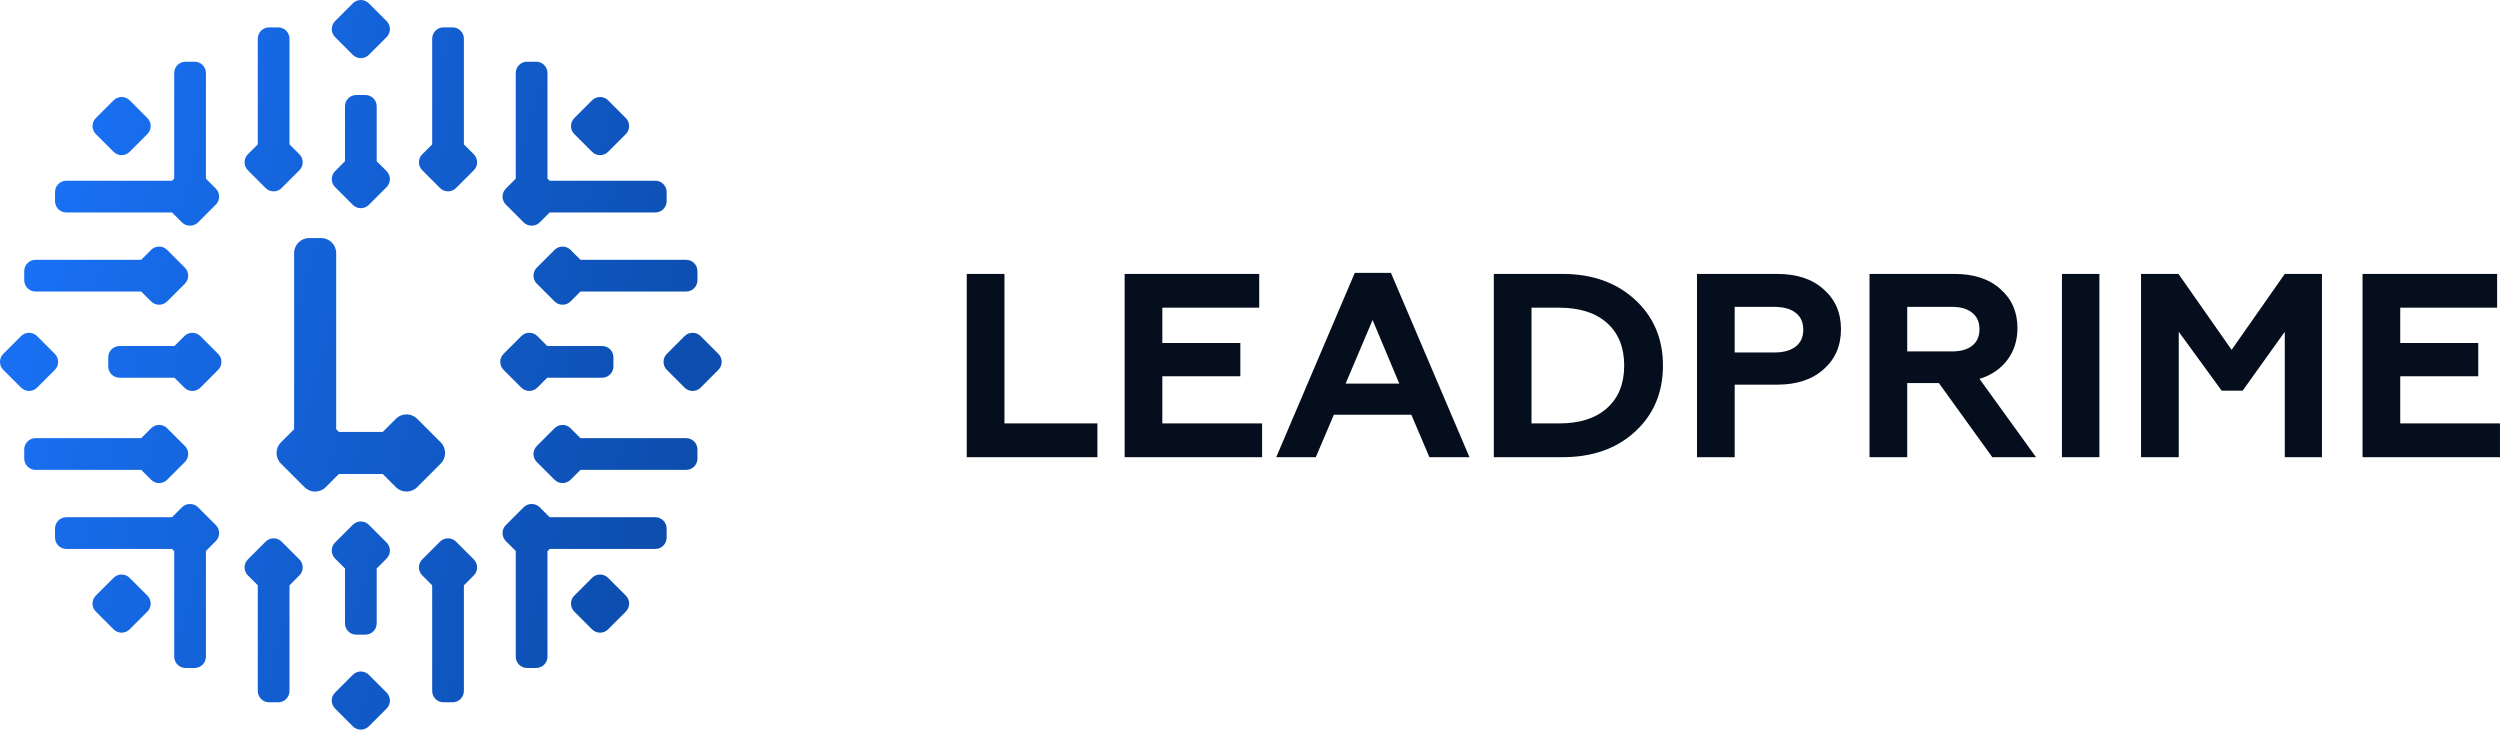
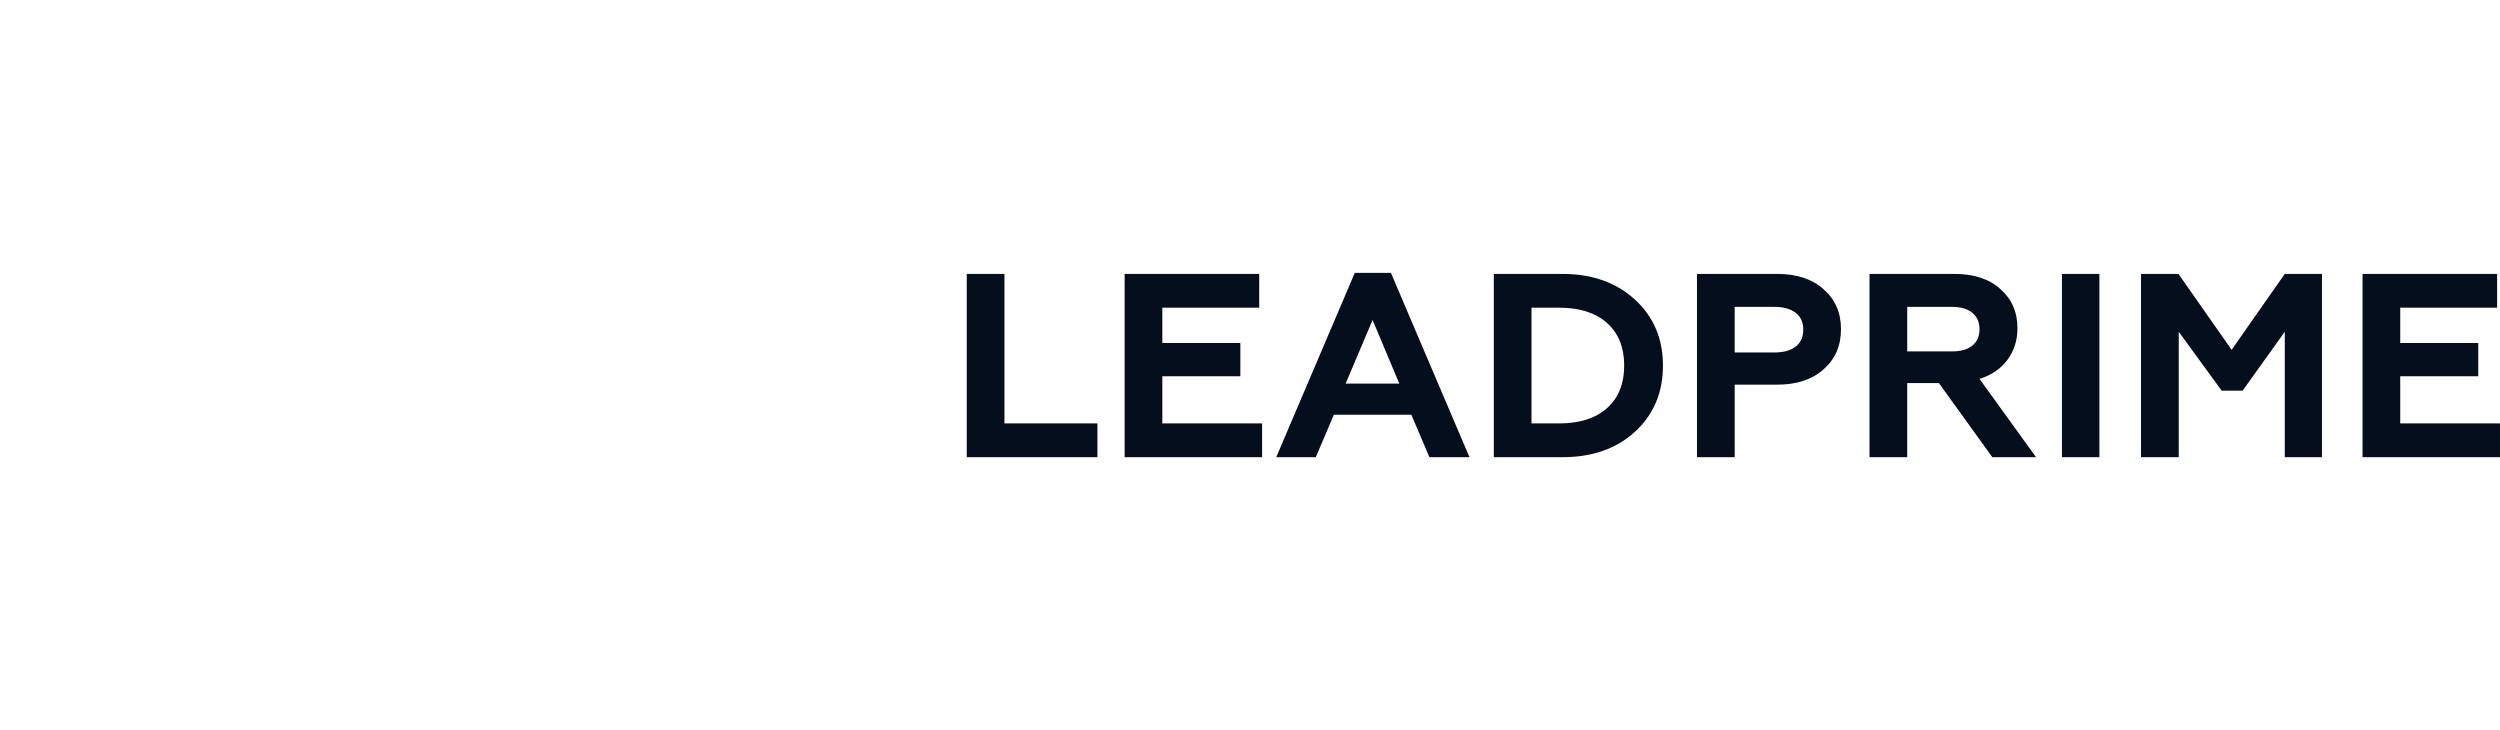
<svg xmlns="http://www.w3.org/2000/svg" xml:space="preserve" width="77.133mm" height="22.512mm" version="1.1" style="shape-rendering:geometricPrecision; text-rendering:geometricPrecision; image-rendering:optimizeQuality; fill-rule:evenodd; clip-rule:evenodd" viewBox="0 0 2108.08 615.25">
  <defs>
    <style type="text/css"> .fil1 {fill:#050E1D;fill-rule:nonzero} .fil0 {fill:url(#id0)} </style>
    <linearGradient id="id0" gradientUnits="userSpaceOnUse" x1="11.3" y1="224.54" x2="597.25" y2="390.72">
      <stop offset="0" style="stop-opacity:1; stop-color:#1971F5" />
      <stop offset="1" style="stop-opacity:1; stop-color:#0C4CAB" />
    </linearGradient>
  </defs>
  <g id="Слой_x0020_1">
    <g id="_2103243235792">
-       <path class="fil0" d="M562.28 298.4l15.02 -15.02c3.7,-3.7 9.75,-3.7 13.45,0l15.02 15.02c3.7,3.7 3.7,9.75 0,13.45l-15.02 15.03c-3.7,3.7 -9.75,3.7 -13.45,0l-15.02 -15.03c-3.7,-3.7 -3.7,-9.75 0,-13.45zm-228.4 112.42l-11.12 -11.12 -25.29 0 -11.3 0 -0.39 0 -11.12 11.12c-4.91,4.91 -12.94,4.91 -17.85,0l-19.93 -19.93c-4.91,-4.91 -4.91,-12.94 0,-17.85l11.12 -11.12 0 -66.82 0 -37.3 0 -7.69 0 -36.75c0,-6.94 5.68,-12.62 12.62,-12.62l10.24 0c6.94,0 12.62,5.68 12.62,12.62l0 36.75 0 7.69 0 37.3 0 66.82 2.3 2.3 0.39 0 11.3 0 25.29 0 11.12 -11.12c4.91,-4.91 12.94,-4.91 17.85,0l19.93 19.93c4.91,4.91 4.91,12.94 0,17.85l-19.93 19.93c-4.91,4.91 -12.94,4.91 -17.85,0zm-51.35 186.64l15.02 15.02c3.7,3.7 9.75,3.7 13.45,0l15.02 -15.02c3.7,-3.7 3.7,-9.76 0,-13.45l-15.02 -15.02c-3.7,-3.7 -9.75,-3.7 -13.45,0l-15.02 15.02c-3.7,3.7 -3.7,9.75 0,13.45zm0 -579.66l15.02 -15.02c3.7,-3.7 9.75,-3.7 13.45,0l15.02 15.02c3.7,3.7 3.7,9.75 0,13.45l-15.02 15.02c-3.7,3.7 -9.75,3.7 -13.45,0l-15.02 -15.02c-3.7,-3.7 -3.7,-9.75 0,-13.45zm-100.51 438.43l-8.38 8.38 0 89.13c0,5.23 -4.28,9.51 -9.51,9.51l-7.72 0c-5.23,0 -9.51,-4.28 -9.51,-9.51l0 -89 -1.86 -1.86 -89.13 0c-5.23,0 -9.51,-4.28 -9.51,-9.51l0 -7.72c0,-5.23 4.28,-9.51 9.51,-9.51l89.13 0 8.38 -8.38c1.75,-1.75 4.03,-2.68 6.34,-2.77 2.6,-0.14 5.26,0.78 7.24,2.76l15.02 15.02c3.7,3.7 3.7,9.75 0,13.45zm-54.57 -95.15l-8.38 8.38 -89.13 0c-5.23,0 -9.51,4.28 -9.51,9.51l0 7.72c0,5.23 4.28,9.51 9.51,9.51l89.13 0 8.38 8.37c3.7,3.7 9.75,3.7 13.45,0l15.03 -15.02c3.7,-3.7 3.7,-9.75 0,-13.45l-15.03 -15.03c-3.7,-3.7 -9.75,-3.7 -13.45,0zm125.04 124.09l-8.38 8.38 0 89.13c0,5.23 -4.28,9.51 -9.51,9.51l-7.72 0c-5.23,0 -9.51,-4.28 -9.51,-9.51l0 -89.13 -8.38 -8.38c-3.7,-3.7 -3.7,-9.75 0,-13.45l15.02 -15.02c3.7,-3.7 9.75,-3.7 13.45,0l15.02 15.02c3.7,3.7 3.7,9.75 0,13.45zm-128.2 30.52l-15.02 15.02c-3.7,3.7 -9.75,3.7 -13.45,0l-15.02 -15.02c-3.7,-3.7 -3.7,-9.75 0,-13.45l15.02 -15.02c3.7,-3.7 9.76,-3.7 13.45,0l15.02 15.02c3.7,3.7 3.7,9.75 0,13.45zm57.73 -356.65l-8.38 -8.38 0 -89.13c0,-5.23 -4.28,-9.51 -9.51,-9.51l-7.72 0c-5.23,0 -9.51,4.28 -9.51,9.51l0 89 -1.86 1.86 -89.13 0c-5.23,0 -9.51,4.28 -9.51,9.51l0 7.72c0,5.23 4.28,9.51 9.51,9.51l89.13 0 8.38 8.38c1.75,1.75 4.03,2.68 6.34,2.77 2.6,0.14 5.26,-0.78 7.24,-2.76l15.02 -15.03c3.7,-3.7 3.7,-9.75 0,-13.45zm-54.57 95.15l-8.38 -8.38 -89.13 0c-5.23,0 -9.51,-4.28 -9.51,-9.51l0 -7.72c0,-5.23 4.28,-9.51 9.51,-9.51l89.13 0 8.38 -8.38c3.7,-3.7 9.75,-3.7 13.45,0l15.03 15.02c3.7,3.7 3.7,9.75 0,13.45l-15.03 15.02c-3.7,3.7 -9.75,3.7 -13.45,0zm125.04 -124.09l-8.38 -8.38 0 -89.13c0,-5.23 -4.28,-9.51 -9.51,-9.51l-7.72 0c-5.23,0 -9.51,4.28 -9.51,9.51l0 89.13 -8.38 8.38c-3.7,3.7 -3.7,9.75 0,13.45l15.02 15.02c3.7,3.7 9.75,3.7 13.45,0l15.02 -15.02c3.7,-3.7 3.7,-9.75 0,-13.45zm-128.2 -30.52l-15.02 -15.02c-3.7,-3.7 -9.75,-3.7 -13.45,0l-15.02 15.02c-3.7,3.7 -3.7,9.75 0,13.45l15.02 15.02c3.7,3.7 9.76,3.7 13.45,0l15.02 -15.02c3.7,-3.7 3.7,-9.75 0,-13.45zm31.2 227.3l-8.38 -8.38 -19.07 0 -8.51 0 -18.75 0c-5.23,0 -9.51,-4.28 -9.51,-9.51l0 -7.72c0,-5.23 4.28,-9.51 9.51,-9.51l18.75 0 8.51 0 19.07 0 8.38 -8.37c3.7,-3.7 9.75,-3.7 13.45,0l15.02 15.02c3.7,3.7 3.7,9.75 0,13.45l-15.02 15.03c-3.7,3.7 -9.75,3.7 -13.45,0zm-109.22 -28.48l-15.02 -15.02c-3.7,-3.7 -9.75,-3.7 -13.45,0l-15.02 15.02c-3.7,3.7 -3.7,9.75 0,13.45l15.02 15.03c3.7,3.7 9.75,3.7 13.45,0l15.02 -15.03c3.7,-3.7 3.7,-9.75 0,-13.45zm380.26 157.83l8.38 8.38 0 89.13c0,5.23 4.28,9.51 9.51,9.51l7.72 0c5.23,0 9.51,-4.28 9.51,-9.51l0 -89 1.86 -1.86 89.13 0c5.23,0 9.51,-4.28 9.51,-9.51l0 -7.72c0,-5.23 -4.28,-9.51 -9.51,-9.51l-89.13 0 -8.37 -8.38c-1.75,-1.75 -4.04,-2.68 -6.35,-2.77 -2.6,-0.14 -5.25,0.78 -7.23,2.76l-15.02 15.02c-3.7,3.7 -3.7,9.75 0,13.45zm54.57 -95.15l8.38 8.38 89.13 0c5.23,0 9.51,4.28 9.51,9.51l0 7.72c0,5.23 -4.28,9.51 -9.51,9.51l-89.13 0 -8.38 8.37c-3.7,3.7 -9.75,3.7 -13.45,0l-15.02 -15.02c-3.7,-3.7 -3.7,-9.75 0,-13.45l15.02 -15.03c3.7,-3.7 9.75,-3.7 13.45,0zm-125.04 124.09l8.37 8.38 0 89.13c0,5.23 4.28,9.51 9.51,9.51l7.72 0c5.23,0 9.51,-4.28 9.51,-9.51l0 -89.13 8.38 -8.38c3.7,-3.7 3.7,-9.75 0,-13.45l-15.03 -15.02c-3.7,-3.7 -9.75,-3.7 -13.45,0l-15.02 15.02c-3.7,3.7 -3.7,9.75 0,13.45zm128.2 30.52l15.02 15.02c3.7,3.7 9.75,3.7 13.45,0l15.02 -15.02c3.7,-3.7 3.7,-9.75 0,-13.45l-15.02 -15.02c-3.7,-3.7 -9.75,-3.7 -13.45,0l-15.02 15.02c-3.7,3.7 -3.7,9.75 0,13.45zm-57.73 -356.65l8.38 -8.38 0 -89.13c0,-5.23 4.28,-9.51 9.51,-9.51l7.72 0c5.23,0 9.51,4.28 9.51,9.51l0 89 1.86 1.86 89.13 0c5.23,0 9.51,4.28 9.51,9.51l0 7.72c0,5.23 -4.28,9.51 -9.51,9.51l-89.13 0 -8.37 8.38c-1.75,1.75 -4.04,2.68 -6.35,2.77 -2.6,0.14 -5.25,-0.78 -7.23,-2.76l-15.02 -15.03c-3.7,-3.7 -3.7,-9.75 0,-13.45zm54.57 95.15l8.38 -8.38 89.13 0c5.23,0 9.51,-4.28 9.51,-9.51l0 -7.72c0,-5.23 -4.28,-9.51 -9.51,-9.51l-89.13 0 -8.38 -8.38c-3.7,-3.7 -9.75,-3.7 -13.45,0l-15.02 15.02c-3.7,3.7 -3.7,9.75 0,13.45l15.02 15.02c3.7,3.7 9.75,3.7 13.45,0zm-125.04 -124.09l8.37 -8.38 0 -89.13c0,-5.23 4.28,-9.51 9.51,-9.51l7.72 0c5.23,0 9.51,4.28 9.51,9.51l0 89.13 8.38 8.38c3.7,3.7 3.7,9.75 0,13.45l-15.03 15.02c-3.7,3.7 -9.75,3.7 -13.45,0l-15.02 -15.02c-3.7,-3.7 -3.7,-9.75 0,-13.45zm128.2 -30.52l15.02 -15.02c3.7,-3.7 9.75,-3.7 13.45,0l15.02 15.02c3.7,3.7 3.7,9.75 0,13.45l-15.02 15.02c-3.7,3.7 -9.75,3.7 -13.45,0l-15.02 -15.02c-3.7,-3.7 -3.7,-9.75 0,-13.45zm-158.24 371.37l-8.38 8.38 0 19.06 0 8.51 0 18.75c0,5.23 -4.28,9.51 -9.51,9.51l-7.72 0c-5.23,0 -9.51,-4.28 -9.51,-9.51l0 -18.75 0 -8.51 0 -19.06 -8.38 -8.38c-3.7,-3.7 -3.7,-9.75 0,-13.45l15.02 -15.02c3.7,-3.7 9.75,-3.7 13.45,0l15.02 15.02c3.7,3.7 3.7,9.75 0,13.45zm0 -326.64l-8.38 -8.38 0 -19.06 0 -8.51 0 -18.75c0,-5.23 -4.28,-9.51 -9.51,-9.51l-7.72 0c-5.23,0 -9.51,4.28 -9.51,9.51l0 18.75 0 8.51 0 19.06 -8.38 8.38c-3.7,3.7 -3.7,9.75 0,13.45l15.02 15.02c3.7,3.7 9.75,3.7 13.45,0l15.02 -15.02c3.7,-3.7 3.7,-9.75 0,-13.45zm127.04 182.56l8.38 -8.38 19.06 0 8.51 0 18.75 0c5.23,0 9.51,-4.28 9.51,-9.51l0 -7.72c0,-5.23 -4.28,-9.51 -9.51,-9.51l-18.75 0 -8.51 0 -19.06 0 -8.38 -8.37c-3.7,-3.7 -9.75,-3.7 -13.45,0l-15.02 15.02c-3.7,3.7 -3.7,9.75 0,13.45l15.02 15.03c3.7,3.7 9.75,3.7 13.45,0z" />
      <path class="fil1" d="M925.37 385.51l-110.17 0 0 -154.55 31.79 0 0 126.06 78.38 0 0 28.48zm138.87 0l-115.91 0 0 -154.55 113.48 0 0 28.48 -81.69 0 0 29.8 65.79 0 0 28.04 -65.79 0 0 39.74 84.12 0 0 28.48zm45.26 0l-33.34 0 66.24 -155.43 30.47 0 66.23 155.43 -33.78 0 -15.23 -35.77 -65.35 0 -15.23 35.77zm47.91 -115.69l-22.74 53.64 45.26 0 -22.52 -53.64zm160.06 115.69l-57.84 0 0 -154.55 57.84 0c25.02,0 45.41,7.21 61.15,21.64 15.75,14.42 23.63,32.97 23.63,55.63 0,22.82 -7.88,41.44 -23.63,55.86 -15.6,14.27 -35.98,21.42 -61.15,21.42zm-26.05 -126.06l0 97.58 23.4 0c17.22,0 30.65,-4.3 40.29,-12.91 9.64,-8.61 14.46,-20.57 14.46,-35.88 0,-15.31 -4.82,-27.26 -14.46,-35.88 -9.64,-8.61 -23.07,-12.91 -40.29,-12.91l-23.4 0zm171.32 126.06l-31.79 0 0 -154.55 67.56 0c16.63,0 29.73,4.34 39.3,13.03 9.71,8.53 14.57,19.72 14.57,33.55 0,13.98 -4.86,25.24 -14.57,33.78 -9.57,8.68 -22.67,13.03 -39.3,13.03l-35.76 0 0 61.15zm0 -126.73l0 38.42 33.55 0c7.66,0 13.62,-1.66 17.89,-4.97 4.27,-3.31 6.4,-8.06 6.4,-14.24 0,-6.18 -2.13,-10.93 -6.4,-14.24 -4.27,-3.31 -10.23,-4.97 -17.89,-4.97l-33.55 0zm145.49 126.73l-31.79 0 0 -154.55 71.54 0c16.48,0 29.44,4.27 38.85,12.8 9.57,8.39 14.35,19.36 14.35,32.9 0,10.3 -2.83,19.24 -8.5,26.82 -5.67,7.58 -13.5,12.92 -23.51,16l47.68 66.02 -36.87 0 -45.04 -62.48 -26.71 0 0 62.48zm0 -126.73l0 37.53 37.97 0c7.21,0 12.84,-1.62 16.89,-4.86 4.04,-3.24 6.08,-7.87 6.08,-13.91 0,-5.89 -2.03,-10.49 -6.08,-13.8 -4.05,-3.31 -9.68,-4.97 -16.89,-4.97l-37.97 0zm162.05 126.73l-31.58 0 0 -154.55 31.58 0 0 154.55zm66.9 0l-31.79 0 0 -154.55 31.57 0 44.82 64.02 44.82 -64.02 31.35 0 0 154.55 -31.35 0 0 -105.76 -35.54 49.68 -17.66 0 -36.2 -49.68 0 105.76zm270.9 0l-115.91 0 0 -154.55 113.48 0 0 28.48 -81.69 0 0 29.8 65.79 0 0 28.04 -65.79 0 0 39.74 84.11 0 0 28.48z" />
    </g>
  </g>
</svg>